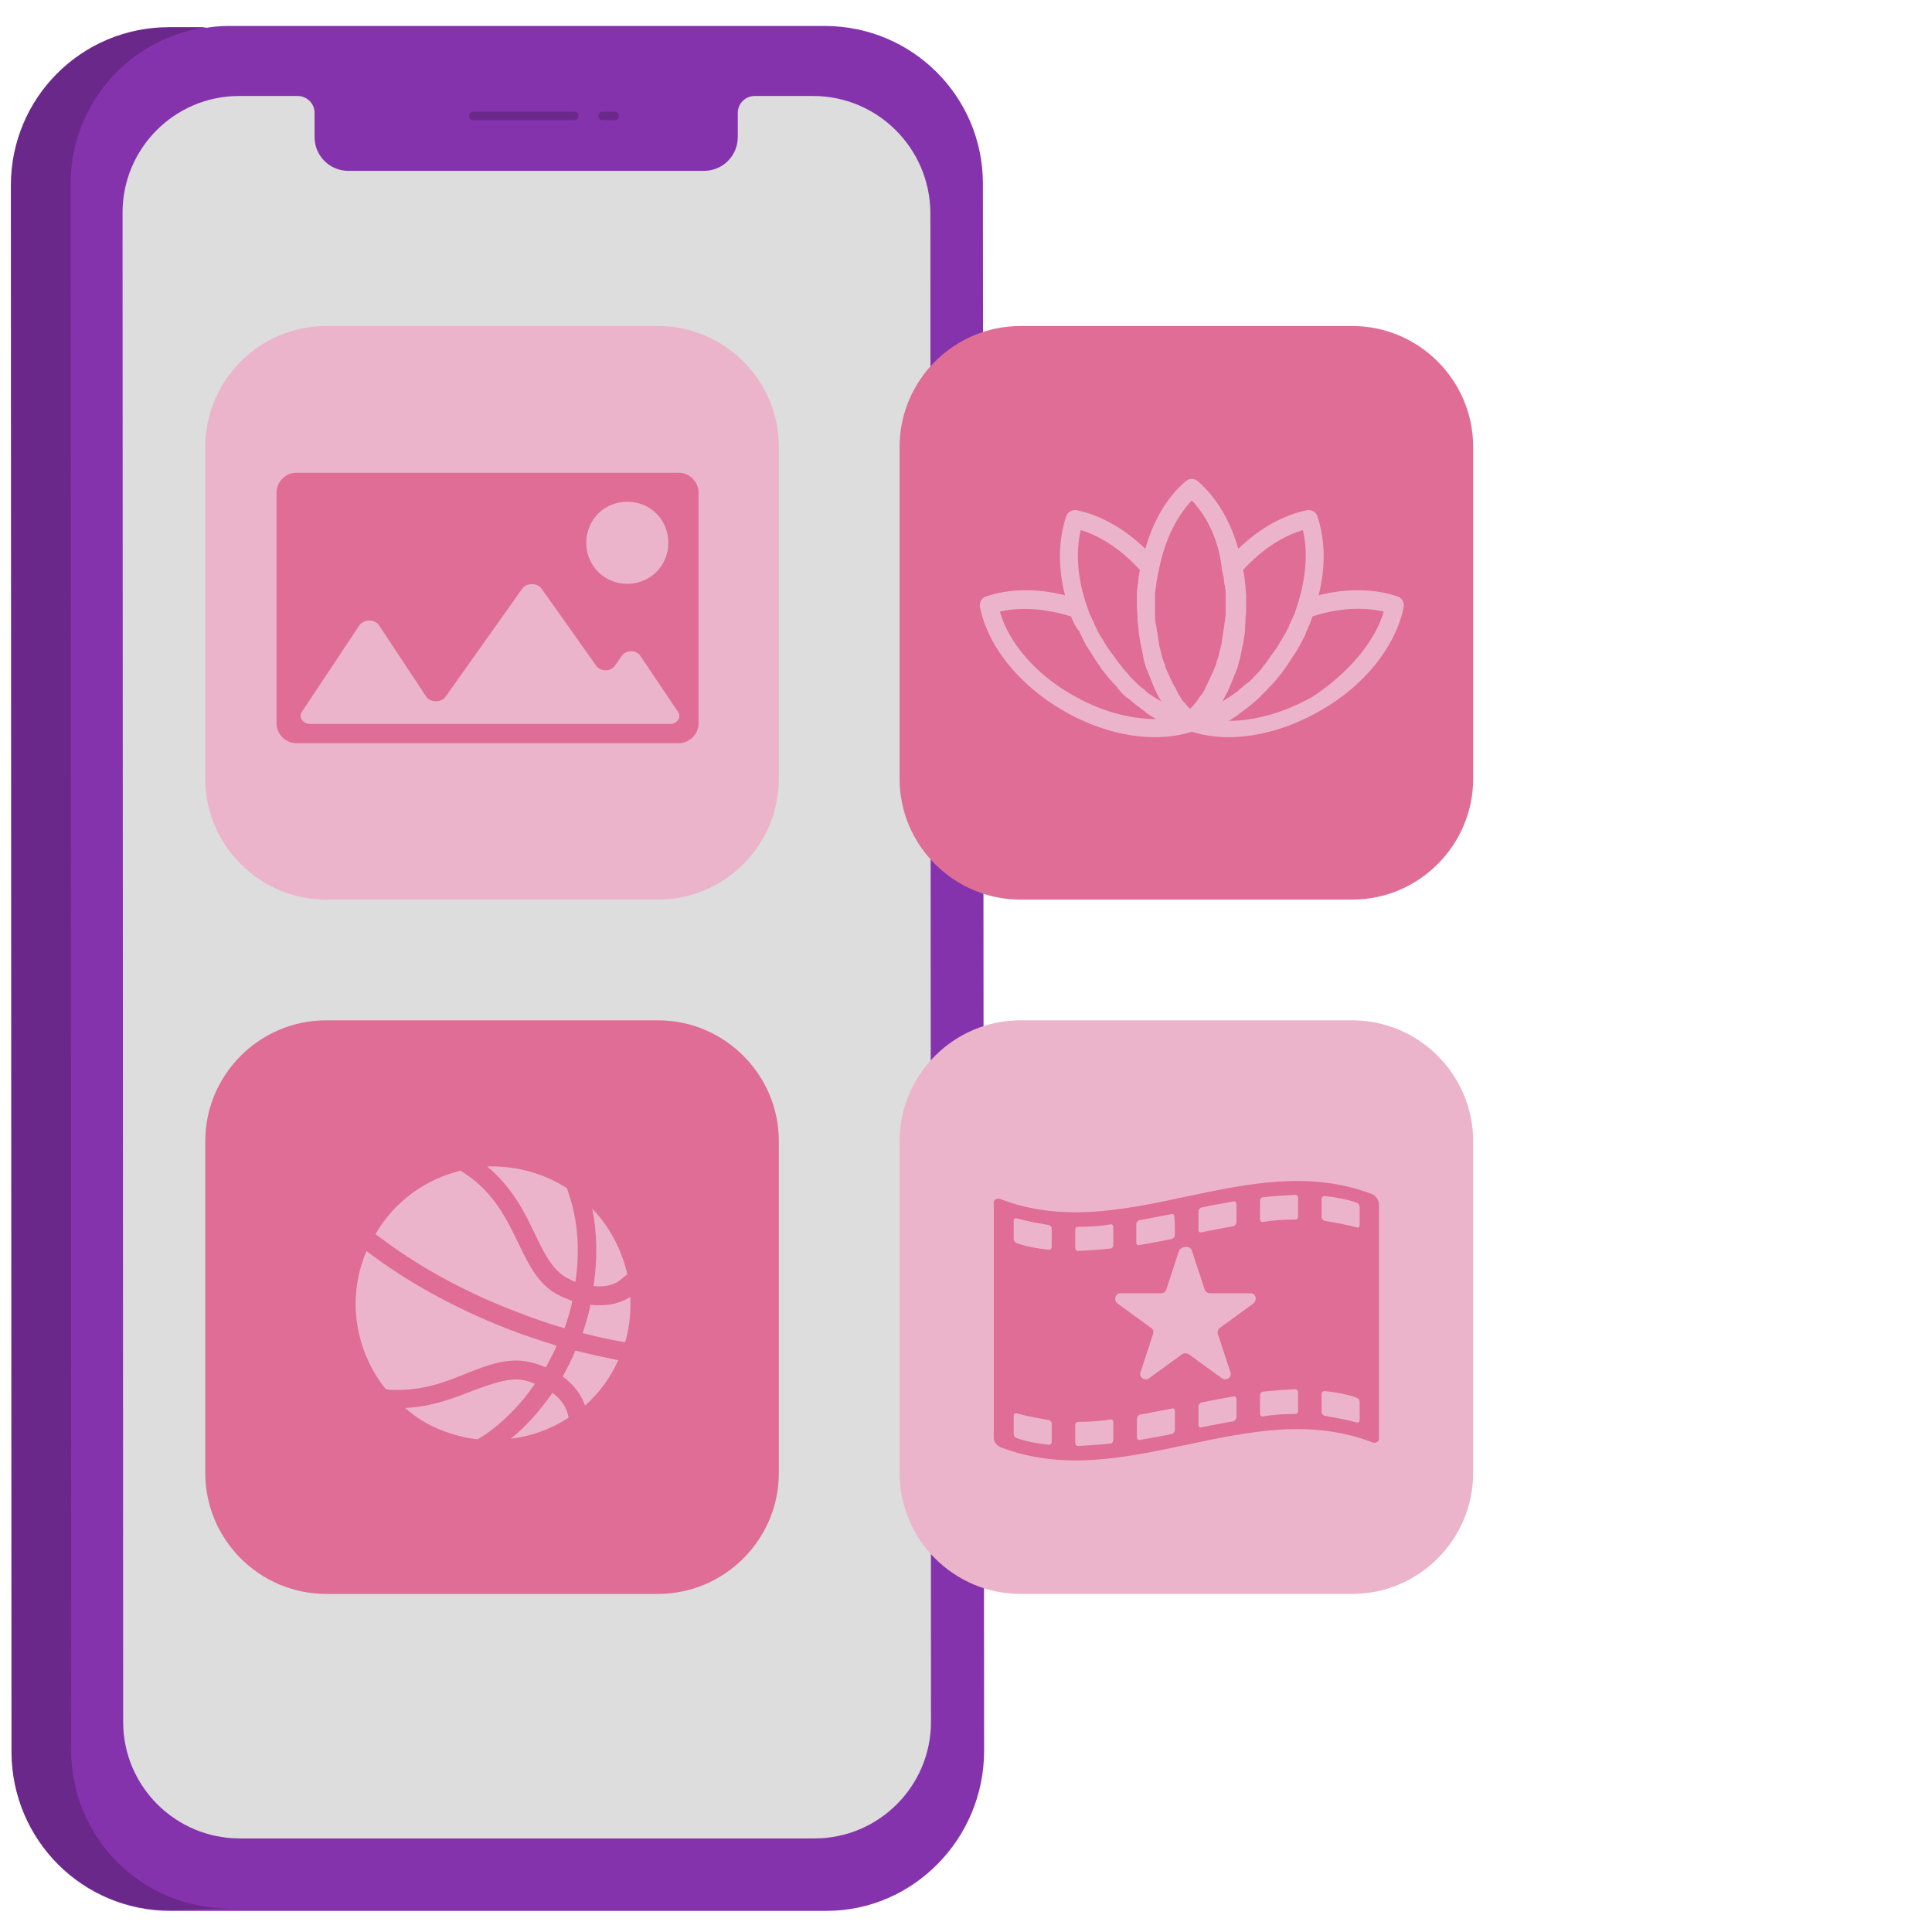
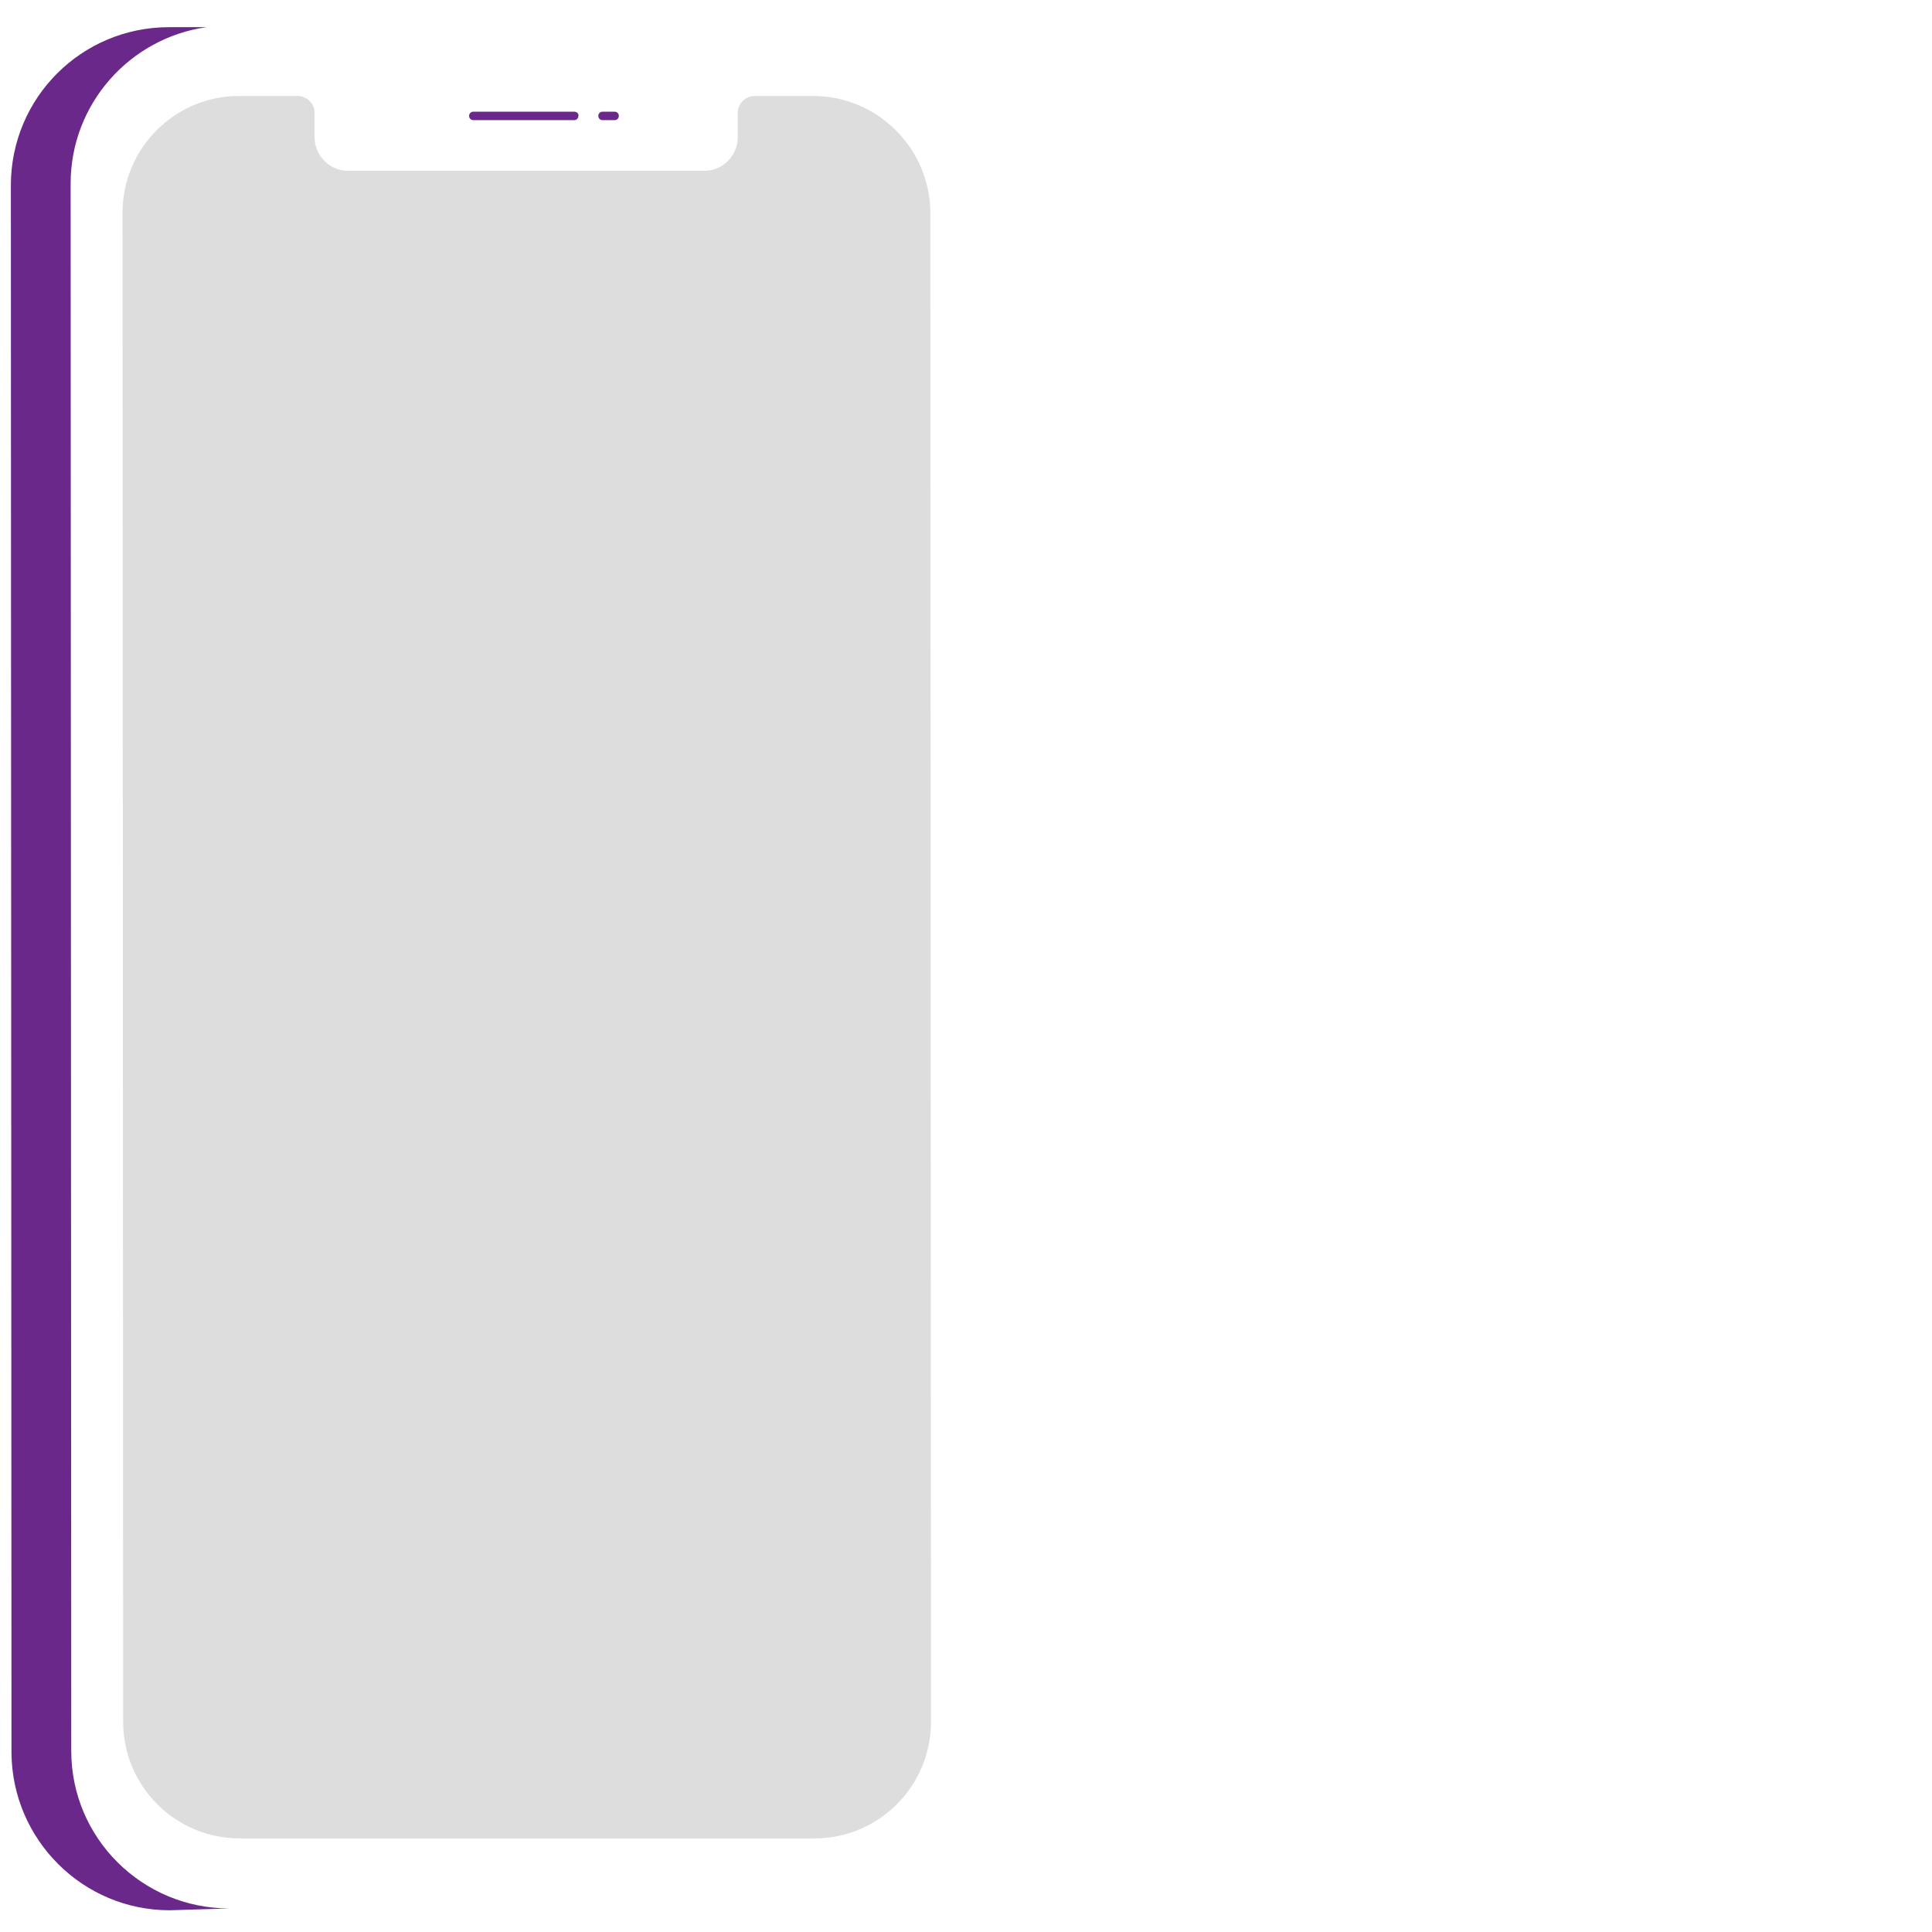
<svg xmlns="http://www.w3.org/2000/svg" version="1.1" id="Layer_1" x="0px" y="0px" viewBox="0 0 320 320" style="enable-background:new 0 0 320 320;" xml:space="preserve">
  <style type="text/css">
	.st0{fill-rule:evenodd;clip-rule:evenodd;fill:#8533AD;}
	.st1{fill-rule:evenodd;clip-rule:evenodd;fill:#DDDDDD;}
	.st2{fill-rule:evenodd;clip-rule:evenodd;fill:#6A298A;}
	.st3{fill-rule:evenodd;clip-rule:evenodd;fill:#DF6D96;}
	.st4{fill-rule:evenodd;clip-rule:evenodd;fill:#ECB4CA;}
</style>
-   <path class="st0" d="M162.8,30.4c0-14.4-11.7-26.1-26.2-26.1H37.9c-1.2,0-2.5,0.1-3.7,0.3H28C13.6,4.6,1.9,16.3,1.9,30.8L2,290.4  c0,14.4,11.7,26.1,26.2,26.1h108.7c14.4,0,26.1-12,26.1-26.5L162.8,30.4z" />
  <path class="st1" d="M134.7,15.9H125c-1.6,0-2.8,1.3-2.8,2.8v4c0,3.1-2.5,5.6-5.6,5.6H57.7c-3.1,0-5.6-2.5-5.6-5.6v-4  c0-1.6-1.3-2.8-2.8-2.8h-9.7c-10.7,0-19.3,8.7-19.3,19.3l0.1,250c0,10.7,8.7,19.3,19.3,19.3h95.2c10.7,0,19.3-8.7,19.3-19.3  l-0.1-250C154,24.5,145.3,15.9,134.7,15.9z" />
  <path class="st2" d="M11.7,30.4L11.8,290c0,14.4,11.7,26.1,26.2,26.1l-9.9,0.3c-14.4,0-26.1-11.7-26.2-26.1L1.8,30.7  C1.8,16.2,13.5,4.5,28,4.5h6.2C21.5,6.3,11.7,17.2,11.7,30.4z M101.8,18.5h-2c-0.4,0-0.7,0.3-0.7,0.7s0.3,0.7,0.7,0.7h2  c0.4,0,0.7-0.3,0.7-0.7S102.2,18.5,101.8,18.5z M95.1,18.5H78.4c-0.4,0-0.7,0.3-0.7,0.7c0,0.4,0.3,0.7,0.7,0.7h16.7  c0.4,0,0.7-0.3,0.7-0.7C95.9,18.8,95.5,18.5,95.1,18.5z" />
-   <path id="Cor-dos-apps" class="st3" d="M109,169c11,0,20,9,20,20v55c0,11-9,20-20,20H54c-11,0-20-9-20-20v-55c0-11,9-20,20-20H109z   M224,54c11,0,20,9,20,20v55c0,11-9,20-20,20h-55c-11,0-20-9-20-20V74c0-11,9-20,20-20H224z" />
-   <path id="Cor-dos-ícones" class="st4" d="M87.5,228.8c0.4,0.1,0.8,0.3,1.1,0.4c-2.3,3.4-5.2,6.3-8.2,8.4l-0.5,0.3l-0.8,0.5  c-1.9-0.2-3.8-0.7-5.7-1.4c-2.4-0.9-4.5-2.2-6.3-3.8c4.5-0.2,8.3-1.7,11.3-2.9C81.8,229.1,84.8,227.9,87.5,228.8z M91.5,230.7  c1.9,1.4,2.4,2.9,2.6,3.7v0.1l0.1,0.3c-2.9,1.9-6.2,3.1-9.6,3.5C87.1,236.3,89.4,233.7,91.5,230.7z M95.3,223.7  c2.4,0.6,4.7,1.1,7.1,1.6c-1.3,2.9-3.2,5.5-5.5,7.5c-0.5-1.4-1.5-3.2-3.7-4.8C93.9,226.7,94.7,225.2,95.3,223.7z M60.7,207.2  c6.5,5,14.5,9.4,23.1,12.8c2.8,1.1,5.6,2,8.4,2.9c-0.5,1.2-1.2,2.4-1.8,3.6c-0.6-0.3-1.2-0.5-1.9-0.7c-3.9-1.2-7.5,0.2-11.3,1.7  c-3.4,1.4-7.3,2.9-12.1,2.7h-0.5l-0.7-0.1c-4.9-6.1-6.5-14.6-3.4-22.4C60.6,207.5,60.7,207.4,60.7,207.2z M104.4,214.8  c0.1,2.3-0.1,4.7-0.7,7l-0.2,0.5h-0.1c-2.3-0.4-4.6-0.9-6.9-1.5c0.5-1.5,1-3.1,1.3-4.7C101,216.5,103.2,215.6,104.4,214.8z   M76.3,193.9l0.6,0.4c4.9,3.2,7,7.6,8.9,11.5c1.8,3.7,3.4,7.2,7.1,8.9c0.4,0.2,0.8,0.3,1.2,0.5c0.2,0.1,0.5,0.2,0.7,0.3  c-0.3,1.5-0.8,3.1-1.3,4.5c-2.8-0.8-5.6-1.8-8.4-2.9c-8.3-3.2-15.9-7.4-22.1-12.1l-0.7-0.5l-0.1-0.1C65.3,199,70.5,195.3,76.3,193.9  z M98.1,200.2c2.8,2.9,4.7,6.5,5.7,10.4l0.1,0.5l-0.3,0.2c-0.1,0.1-0.3,0.2-0.4,0.3s-1.5,1.8-4.9,1.4  C99,208.6,98.9,204.2,98.1,200.2z M90,194.8c1.2,0.5,2.3,1,3.4,1.7l0.5,0.3l0.3,0.9c1.5,4.4,1.9,9.4,1.1,14.6  c-0.4-0.1-0.7-0.3-1.1-0.5c-2.6-1.2-4-4.1-5.6-7.4c-1.6-3.4-3.7-7.7-7.9-11.2C83.8,193.1,86.9,193.6,90,194.8z M196.4,79.7  c0.6-0.5,1.4-0.5,2,0c3.1,2.7,5.4,6.6,6.7,11.2c3.5-3.4,7.5-5.6,11.4-6.4c0.7-0.1,1.5,0.3,1.7,1c1.3,3.9,1.4,8.4,0.2,13.1  c4.7-1.2,9.3-1.1,13.1,0.2c0.7,0.2,1.1,1,1,1.7c-1.3,6.5-6.4,13-13.8,17.2c-5,2.9-10.4,4.4-15.2,4.4c-2.1,0-4.2-0.3-6.1-0.9  c-1.9,0.6-3.9,0.9-6.1,0.9c-4.9,0-10.2-1.5-15.2-4.4c-7.4-4.3-12.5-10.7-13.8-17.2c-0.1-0.7,0.3-1.5,1-1.7c3.8-1.3,8.4-1.4,13.1-0.2  c-1.2-4.7-1.1-9.2,0.2-13.1c0.2-0.7,1-1.1,1.7-1c3.9,0.8,7.9,3,11.4,6.4C191,86.3,193.3,82.3,196.4,79.7z M229.2,101.3  c-3.4-0.8-7.6-0.6-11.8,0.8c-0.3,0.9-0.7,1.8-1.1,2.7v0.1c-0.2,0.4-0.4,0.8-0.6,1.2c-0.2,0.4-0.5,0.9-0.7,1.3  c-0.3,0.6-0.7,1.1-1.1,1.7c-0.1,0.2-0.2,0.3-0.3,0.5c-0.3,0.4-0.6,0.9-0.9,1.3c-0.1,0.1-0.2,0.2-0.2,0.3c-0.4,0.5-0.8,1-1.2,1.5  c-0.1,0.1-0.2,0.2-0.3,0.3c-0.3,0.4-0.7,0.7-1,1.1c-0.1,0.1-0.2,0.2-0.4,0.4c-0.4,0.4-0.9,0.9-1.3,1.3c-0.1,0.1-0.1,0.1-0.2,0.2  c-0.4,0.3-0.8,0.7-1.2,1c-0.1,0.1-0.3,0.2-0.4,0.3c-0.4,0.3-0.8,0.6-1.2,0.9c-0.1,0.1-0.2,0.1-0.2,0.2c-0.5,0.3-1,0.6-1.4,0.9  c-0.1,0-0.1,0.1-0.2,0.1c4.4,0,9.3-1.4,13.9-4C223.2,111.6,227.7,106.4,229.2,101.3z M177.4,102.1c-4.2-1.3-8.4-1.6-11.8-0.8  c1.5,5.2,6,10.4,12,13.8c4.5,2.6,9.4,4,13.8,4l0,0h0.1c-0.1,0-0.1-0.1-0.2-0.1c-0.5-0.3-1-0.6-1.4-0.9c-0.1-0.1-0.2-0.1-0.2-0.2  c-0.4-0.3-0.8-0.6-1.2-0.9c-0.1-0.1-0.3-0.2-0.4-0.3c-0.4-0.3-0.8-0.7-1.2-1c-0.1,0-0.1-0.1-0.2-0.1c-0.5-0.4-0.9-0.8-1.3-1.3  c-0.1-0.1-0.2-0.2-0.3-0.4c-0.3-0.4-0.7-0.7-1-1.1c-0.1-0.1-0.2-0.2-0.3-0.3c-0.4-0.5-0.8-1-1.2-1.5c-0.1-0.1-0.2-0.2-0.2-0.3  c-0.3-0.4-0.6-0.9-0.9-1.3c-0.1-0.2-0.2-0.3-0.3-0.5c-0.4-0.6-0.7-1.1-1.1-1.7c-0.3-0.4-0.5-0.9-0.7-1.3s-0.4-0.8-0.6-1.2v-0.1  C178.1,103.8,177.7,102.9,177.4,102.1z M197.4,82.9c-2.7,2.8-4.6,7-5.5,11.7c-0.1,0.3-0.1,0.6-0.2,0.9c0,0.2,0,0.3-0.1,0.5  c0,0.3-0.1,0.6-0.1,0.9c0,0.2,0,0.3-0.1,0.5c0,0.3-0.1,0.7-0.1,1c0,0.1,0,0.3,0,0.4c0,0.5,0,0.9,0,1.4s0,0.9,0,1.4  c0,0.2,0,0.3,0,0.5c0,0.3,0,0.6,0.1,0.9c0,0.2,0,0.4,0.1,0.5c0,0.3,0.1,0.5,0.1,0.8c0,0.2,0.1,0.4,0.1,0.5c0,0.3,0.1,0.5,0.1,0.8  c0,0.2,0.1,0.4,0.1,0.5c0,0.2,0.1,0.5,0.1,0.7s0.1,0.4,0.1,0.5c0.1,0.2,0.1,0.5,0.2,0.7c0,0.2,0.1,0.3,0.1,0.5  c0.1,0.2,0.1,0.5,0.2,0.7c0.1,0.2,0.1,0.3,0.2,0.5c0.1,0.2,0.2,0.5,0.2,0.7c0.1,0.2,0.1,0.3,0.2,0.5c0.1,0.2,0.2,0.5,0.3,0.7  c0.1,0.1,0.1,0.3,0.2,0.4c0.1,0.2,0.2,0.5,0.3,0.7c0,0,0,0.1,0.1,0.1l0,0l0.1,0.3c0.1,0.2,0.2,0.4,0.4,0.7c0.1,0.1,0.2,0.3,0.2,0.4  c0.1,0.2,0.2,0.4,0.3,0.6s0.2,0.3,0.3,0.5s0.2,0.3,0.3,0.5s0.2,0.3,0.3,0.4l0.1,0.1c0.1,0.1,0.2,0.2,0.3,0.3  c0.1,0.1,0.2,0.3,0.3,0.4l0.1,0.1c0.1,0.1,0.2,0.2,0.3,0.3l0,0c0.1-0.1,0.2-0.2,0.3-0.3c0.1-0.1,0.2-0.2,0.3-0.3  c0.1-0.2,0.3-0.4,0.4-0.5c0.1-0.1,0.2-0.2,0.2-0.3c0.2-0.2,0.3-0.5,0.5-0.7c0.1-0.1,0.1-0.1,0.2-0.2c0.2-0.3,0.4-0.6,0.6-1  c0-0.1,0.1-0.2,0.1-0.3c0.1-0.2,0.3-0.5,0.4-0.8c0.1-0.1,0.1-0.3,0.2-0.4c0.1-0.2,0.2-0.4,0.3-0.7c0.1-0.1,0.1-0.3,0.2-0.4  c0.1-0.2,0.2-0.4,0.3-0.7c0.1-0.2,0.1-0.3,0.2-0.5c0.1-0.2,0.2-0.4,0.2-0.7c0.1-0.2,0.1-0.3,0.2-0.5c0.1-0.2,0.1-0.5,0.2-0.7  c0-0.2,0.1-0.4,0.1-0.5c0.1-0.2,0.1-0.5,0.2-0.7c0-0.2,0.1-0.4,0.1-0.5c0.1-0.2,0.1-0.5,0.1-0.7s0.1-0.4,0.1-0.5  c0-0.2,0.1-0.5,0.1-0.8c0-0.2,0.1-0.4,0.1-0.5c0-0.3,0.1-0.5,0.1-0.8c0-0.2,0-0.3,0.1-0.5c0-0.3,0-0.6,0.1-0.9c0-0.2,0-0.3,0-0.5  c0-0.4,0-0.9,0-1.4s0-0.9,0-1.4c0-0.1,0-0.3,0-0.4c0-0.3,0-0.7-0.1-1c0-0.2,0-0.3-0.1-0.5c0-0.3-0.1-0.6-0.1-0.9  c0-0.2,0-0.3-0.1-0.5c0-0.3-0.1-0.6-0.2-0.9C202,89.9,200.1,85.7,197.4,82.9z M215.8,87.8c-3.4,1-6.9,3.3-9.9,6.6  c0.2,0.9,0.3,1.9,0.4,2.9v0.1c0,0.4,0.1,0.9,0.1,1.3c0,0.5,0,1,0,1.5c0,0.7,0,1.3-0.1,2c0,0.2,0,0.4,0,0.5c0,0.5-0.1,1.1-0.1,1.6  c0,0.1,0,0.3,0,0.4c-0.1,0.6-0.2,1.3-0.3,1.9c0,0.2-0.1,0.3-0.1,0.4c-0.1,0.5-0.2,1-0.3,1.5c0,0.2-0.1,0.3-0.1,0.5  c-0.2,0.6-0.3,1.2-0.5,1.8c0,0.1-0.1,0.1-0.1,0.2c-0.2,0.5-0.4,1-0.6,1.5c-0.1,0.2-0.1,0.3-0.2,0.5c-0.2,0.5-0.4,0.9-0.6,1.4  c0,0.1-0.1,0.2-0.1,0.2c-0.3,0.5-0.5,1-0.8,1.5c0,0,0,0.1-0.1,0.1l0,0l0,0c0.4-0.2,0.8-0.5,1.3-0.8c0.1-0.1,0.2-0.2,0.3-0.2  c0.3-0.2,0.6-0.5,1-0.7c0.1-0.1,0.2-0.2,0.3-0.3c0.4-0.3,0.8-0.7,1.2-1c0.1,0,0.1-0.1,0.2-0.1c0.3-0.3,0.7-0.6,1-1  c0.1-0.1,0.2-0.2,0.3-0.3c0.3-0.3,0.6-0.6,0.9-1c0.1-0.1,0.2-0.2,0.2-0.3c0.4-0.4,0.7-0.9,1-1.3c0.1-0.1,0.2-0.2,0.2-0.3  c0.3-0.4,0.5-0.7,0.8-1.1c0.1-0.1,0.2-0.3,0.3-0.4c0.3-0.5,0.6-1,0.9-1.5c0.2-0.4,0.5-0.8,0.7-1.2c0.1-0.1,0.1-0.2,0.2-0.4  c0.2-0.3,0.3-0.6,0.4-0.9c0.1-0.1,0.1-0.3,0.2-0.4c0.1-0.3,0.3-0.6,0.4-0.9l0,0l0.2-0.4c0.1-0.3,0.2-0.6,0.3-0.9  C216.3,96.1,216.7,91.6,215.8,87.8z M179,87.8c-0.9,3.8-0.5,8.3,1.1,12.8c0.1,0.3,0.2,0.6,0.3,0.9c0.1,0.1,0.1,0.3,0.2,0.4  c0.1,0.3,0.3,0.6,0.4,0.9c0.1,0.1,0.1,0.3,0.2,0.4c0.1,0.3,0.3,0.6,0.4,0.9c0.1,0.1,0.1,0.2,0.2,0.4c0.2,0.4,0.4,0.8,0.7,1.2  c0.3,0.5,0.6,1,0.9,1.5c0.1,0.1,0.2,0.3,0.3,0.4c0.3,0.4,0.5,0.7,0.8,1.1c0.1,0.1,0.2,0.2,0.2,0.3c0.3,0.4,0.7,0.9,1,1.3  c0.1,0.1,0.2,0.2,0.2,0.3c0.3,0.3,0.6,0.7,0.9,1c0.1,0.1,0.2,0.2,0.3,0.4c0.3,0.3,0.7,0.7,1,1c0.1,0,0.1,0.1,0.2,0.2  c0.4,0.4,0.8,0.7,1.2,1c0.1,0.1,0.2,0.2,0.3,0.3c0.3,0.2,0.6,0.5,1,0.7c0.1,0.1,0.2,0.2,0.3,0.2c0.4,0.3,0.8,0.5,1.3,0.8l0,0  l-0.1-0.1c-0.3-0.5-0.6-1-0.8-1.5c0-0.1-0.1-0.2-0.1-0.2c-0.2-0.4-0.4-0.9-0.6-1.4c-0.1-0.2-0.1-0.3-0.2-0.5c-0.2-0.5-0.4-1-0.6-1.5  c0-0.1-0.1-0.1-0.1-0.2c-0.2-0.6-0.4-1.2-0.5-1.8c0-0.2-0.1-0.3-0.1-0.5c-0.1-0.5-0.2-1-0.3-1.5l0,0l-0.1-0.4  c-0.1-0.6-0.2-1.2-0.3-1.9c0-0.1,0-0.3,0-0.4c-0.1-0.5-0.1-1.1-0.2-1.6c0-0.2,0-0.4,0-0.5c0-0.7-0.1-1.3-0.1-2c0-0.5,0-1,0-1.5  s0-0.9,0.1-1.3v-0.1c0.1-1,0.2-1.9,0.4-2.9C185.9,91.2,182.4,88.8,179,87.8z" />
-   <path id="Cor-dos-apps_1_" class="st4" d="M224,169c11,0,20,9,20,20v55c0,11-9,20-20,20h-55c-11,0-20-9-20-20v-55c0-11,9-20,20-20  H224z M109,54c11,0,20,9,20,20v55c0,11-9,20-20,20H54c-11,0-20-9-20-20V74c0-11,9-20,20-20H109z" />
-   <path id="Cor-dos-ícones_1_" class="st3" d="M227.3,197.8c-20.6-7.9-41.1,8.7-61.6,0.8c-0.6-0.2-1.1,0.1-1.1,0.6v39  c0,0.6,0.5,1.2,1.1,1.5c20.6,7.9,41.1-8.7,61.6-0.8c0.6,0.2,1.1-0.1,1.1-0.6v-39C228.3,198.7,227.8,198,227.3,197.8z M174.2,238.8  c0,0.3-0.2,0.5-0.5,0.5c-1.8-0.2-3.6-0.5-5.3-1.1c-0.3-0.1-0.5-0.4-0.5-0.7v-3c0-0.3,0.2-0.5,0.5-0.4c1.8,0.5,3.6,0.8,5.3,1.1  c0.3,0.1,0.5,0.3,0.5,0.6C174.2,235.8,174.2,238.8,174.2,238.8z M174.2,206.5c0,0.3-0.2,0.5-0.5,0.5c-1.8-0.2-3.6-0.5-5.3-1.1  c-0.3-0.1-0.5-0.4-0.5-0.7v-3c0-0.3,0.2-0.5,0.5-0.4c1.8,0.5,3.6,0.8,5.3,1.1c0.3,0.1,0.5,0.3,0.5,0.6V206.5z M184.4,238.5  c0,0.3-0.2,0.6-0.5,0.6c-1.8,0.2-3.6,0.3-5.3,0.4c-0.3,0-0.5-0.2-0.5-0.5v-3c0-0.3,0.2-0.5,0.5-0.5c1.8,0,3.6-0.1,5.3-0.4  c0.3-0.1,0.5,0.2,0.5,0.5V238.5z M184.4,206.2c0,0.3-0.2,0.6-0.5,0.6c-1.8,0.2-3.6,0.3-5.3,0.4c-0.3,0-0.5-0.2-0.5-0.5v-3  c0-0.3,0.2-0.5,0.5-0.5c1.8,0,3.6-0.1,5.3-0.4c0.3-0.1,0.5,0.2,0.5,0.5V206.2z M194.6,236.8c0,0.3-0.2,0.6-0.5,0.7  c-1.8,0.4-3.6,0.7-5.3,1c-0.3,0.1-0.5-0.2-0.5-0.5v-3c0-0.3,0.2-0.6,0.5-0.7c1.8-0.3,3.6-0.7,5.3-1c0.3-0.1,0.5,0.1,0.5,0.4V236.8z   M194.6,204.5c0,0.3-0.2,0.6-0.5,0.7c-1.8,0.4-3.6,0.7-5.3,1c-0.4,0.1-0.6-0.1-0.6-0.4v-3c0-0.3,0.2-0.6,0.5-0.7  c1.8-0.3,3.6-0.7,5.3-1c0.3-0.1,0.5,0.1,0.5,0.4C194.6,202.5,194.6,203.5,194.6,204.5z M204.8,234.7c0,0.3-0.2,0.6-0.5,0.7  c-1.8,0.3-3.6,0.7-5.3,1c-0.3,0.1-0.5-0.1-0.5-0.4v-3c0-0.3,0.2-0.6,0.5-0.7c1.8-0.4,3.6-0.7,5.3-1c0.3-0.1,0.5,0.2,0.5,0.5V234.7z   M204.8,202.4c0,0.3-0.2,0.6-0.5,0.7c-1.8,0.3-3.6,0.7-5.3,1c-0.3,0.1-0.5-0.1-0.5-0.4v-3c0-0.3,0.2-0.6,0.5-0.7  c1.8-0.4,3.6-0.7,5.3-1c0.3-0.1,0.5,0.2,0.5,0.5V202.4z M215,233.7c0,0.3-0.2,0.5-0.5,0.5c-1.8,0-3.6,0.1-5.3,0.4  c-0.3,0.1-0.5-0.2-0.5-0.5v-3c0-0.3,0.2-0.6,0.5-0.6c1.8-0.2,3.6-0.3,5.3-0.4c0.3,0,0.5,0.2,0.5,0.5V233.7z M215,201.5  c0,0.3-0.2,0.5-0.5,0.5c-1.8,0-3.6,0.1-5.3,0.4c-0.3,0.1-0.5-0.2-0.5-0.5v-3c0-0.3,0.2-0.6,0.5-0.6c1.8-0.2,3.6-0.3,5.3-0.4  c0.3,0,0.5,0.2,0.5,0.5V201.5z M225.2,235.2c0,0.3-0.2,0.5-0.5,0.4c-1.8-0.5-3.6-0.8-5.3-1.1c-0.3-0.1-0.5-0.3-0.5-0.6v-3  c0-0.3,0.2-0.5,0.5-0.5c1.8,0.2,3.6,0.5,5.3,1.1c0.3,0.1,0.5,0.4,0.5,0.7C225.2,232.2,225.2,235.2,225.2,235.2z M225.2,202.9  c0,0.3-0.2,0.5-0.5,0.4c-1.8-0.5-3.6-0.8-5.3-1.1c-0.3-0.1-0.5-0.3-0.5-0.6v-3c0-0.3,0.2-0.5,0.5-0.5c1.8,0.2,3.6,0.5,5.3,1.1  c0.3,0.1,0.5,0.4,0.5,0.7V202.9z M197.4,207.1l2.1,6.4c0.1,0.4,0.5,0.7,0.9,0.7h6.7c0.9,0,1.2,1.1,0.5,1.7l-5.5,4  c-0.3,0.2-0.5,0.7-0.4,1l2.1,6.4c0.3,0.8-0.7,1.5-1.4,1l-5.5-4c-0.3-0.2-0.8-0.2-1.1,0l-5.5,4c-0.7,0.5-1.7-0.2-1.4-1l2.1-6.4  c0.1-0.4,0-0.8-0.4-1l-5.5-4c-0.7-0.5-0.4-1.7,0.5-1.7h6.7c0.4,0,0.8-0.2,0.9-0.7l2.1-6.4C195.9,206.3,197.1,206.3,197.4,207.1z   M45.8,119.8V81.6c0-1.8,1.5-3.3,3.3-3.3h63.3c1.8,0,3.3,1.5,3.3,3.3v38.2c0,1.8-1.5,3.3-3.3,3.3H49.1  C47.3,123.1,45.8,121.6,45.8,119.8z M103,108.6l-1.1,1.6c-0.7,1.1-2.5,1.1-3.2,0l-9-12.7c-0.7-1-2.5-1-3.2,0l-12.7,17.9  c-0.7,1-2.5,1-3.2,0l-7.8-11.8c-0.7-1.1-2.5-1.1-3.3,0L50,117.9c-0.6,0.9,0.2,2,1.3,2H111c1.2,0,1.9-1.1,1.3-2l-6.2-9.2  C105.5,107.6,103.7,107.6,103,108.6z M103.9,83.1c3.8,0,6.8,3,6.8,6.8s-3,6.8-6.8,6.8s-6.8-3-6.8-6.8S100.1,83.1,103.9,83.1z" />
</svg>